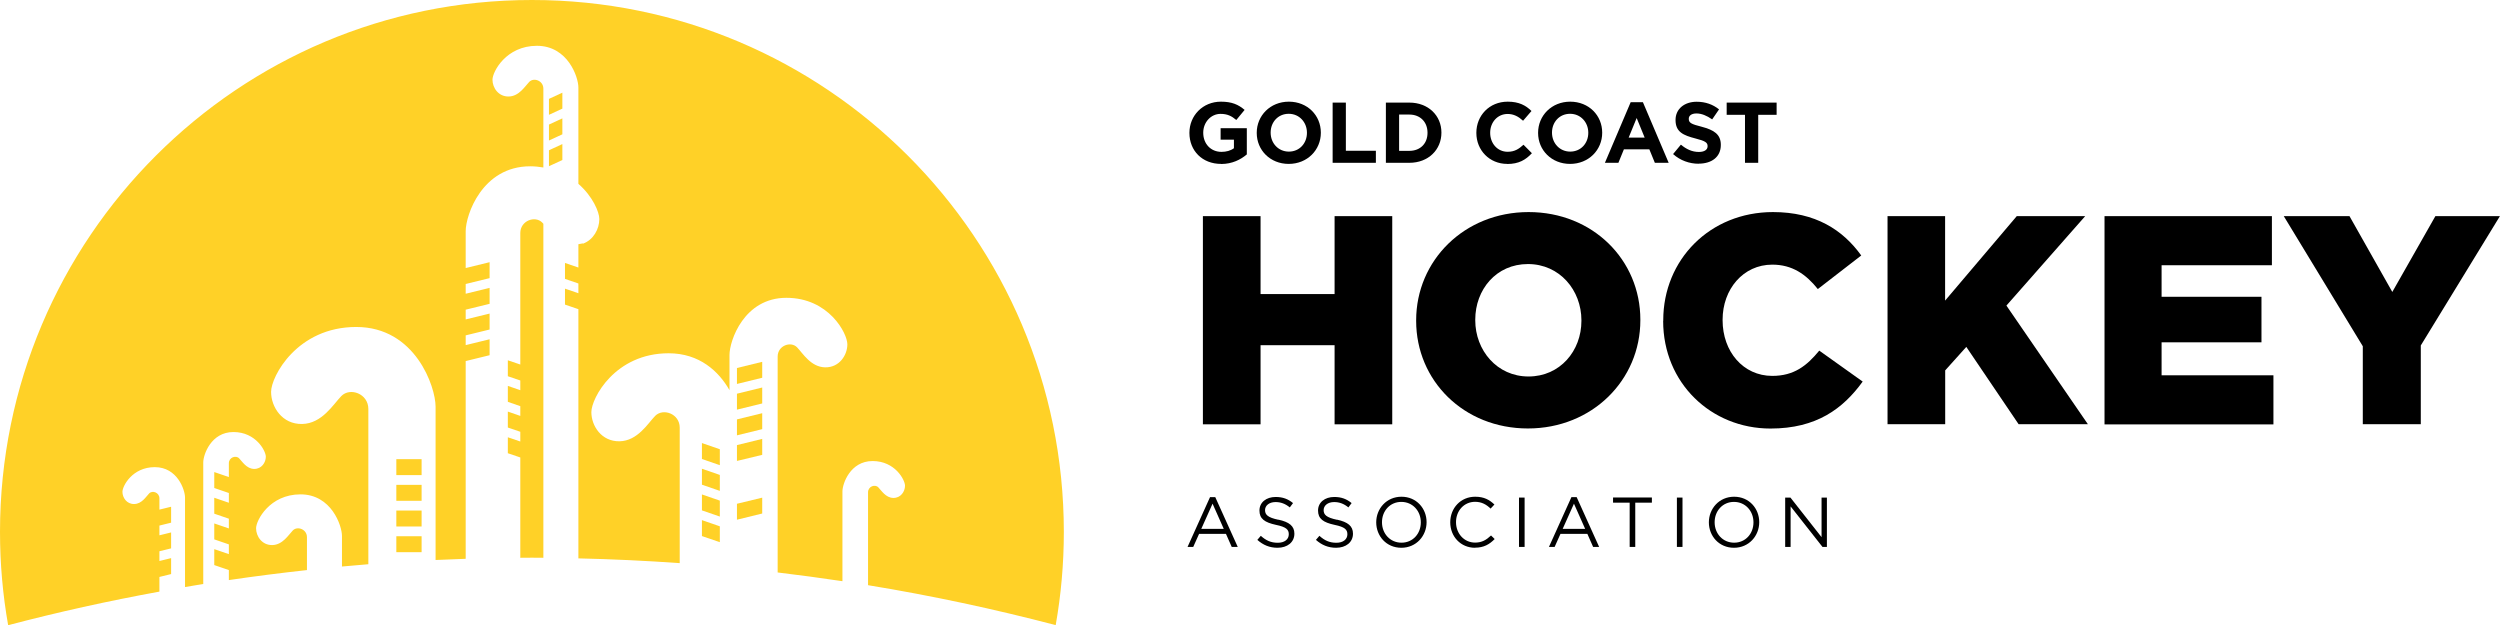
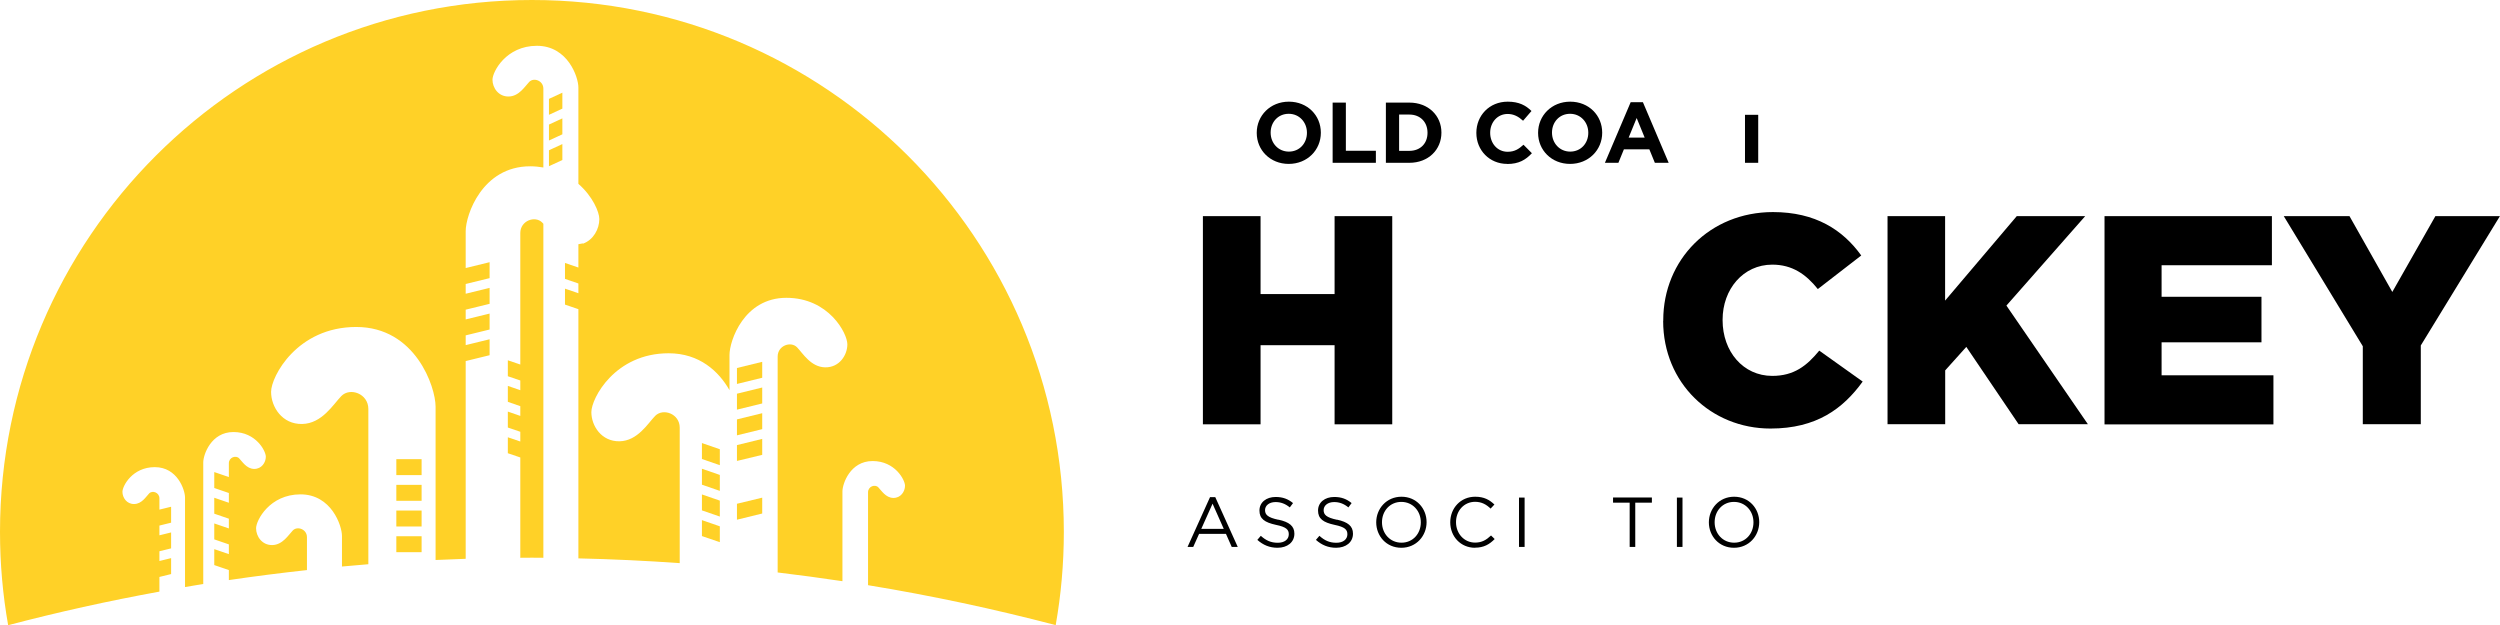
<svg xmlns="http://www.w3.org/2000/svg" id="Layer_4" viewBox="0 0 294.83 73.73">
  <defs>
    <style>.cls-1{fill:#ffd127;}</style>
  </defs>
-   <path d="M144,19.33c-2.21,0-3.73-1.55-3.73-3.65v-.02c0-2.02,1.57-3.67,3.72-3.67,1.28,0,2.05.34,2.79.97l-.98,1.19c-.55-.46-1.04-.72-1.86-.72-1.14,0-2.04,1-2.04,2.21v.02c0,1.3.89,2.25,2.15,2.25.57,0,1.08-.14,1.47-.43v-1.01h-1.57v-1.35h3.09v3.09c-.73.62-1.74,1.13-3.03,1.13Z" />
  <path d="M151.98,19.33c-2.19,0-3.77-1.63-3.77-3.65v-.02c0-2.02,1.59-3.67,3.79-3.67s3.77,1.63,3.77,3.65v.02c0,2.02-1.59,3.67-3.79,3.67ZM154.13,15.65c0-1.22-.89-2.23-2.15-2.23s-2.13.99-2.13,2.21v.02c0,1.22.89,2.23,2.15,2.23s2.13-.99,2.13-2.21v-.02Z" />
  <path d="M157.16,19.2v-7.1h1.56v5.68h3.54v1.42h-5.1Z" />
  <path d="M166.21,19.2h-2.77v-7.1h2.77c2.23,0,3.78,1.53,3.78,3.53v.02c0,2-1.54,3.55-3.78,3.55ZM168.35,15.65c0-1.26-.86-2.14-2.14-2.14h-1.21v4.28h1.21c1.28,0,2.14-.86,2.14-2.12v-.02Z" />
  <path d="M177.75,19.33c-2.09,0-3.64-1.61-3.64-3.65v-.02c0-2.02,1.52-3.67,3.7-3.67,1.34,0,2.14.45,2.8,1.1l-.99,1.15c-.55-.5-1.11-.8-1.82-.8-1.2,0-2.06.99-2.06,2.21v.02c0,1.22.84,2.23,2.06,2.23.81,0,1.31-.32,1.87-.83l.99,1c-.73.78-1.54,1.27-2.91,1.27Z" />
  <path d="M185.16,19.33c-2.19,0-3.77-1.63-3.77-3.65v-.02c0-2.02,1.59-3.67,3.79-3.67s3.77,1.63,3.77,3.65v.02c0,2.02-1.59,3.67-3.79,3.67ZM187.31,15.65c0-1.22-.89-2.23-2.15-2.23s-2.13.99-2.13,2.21v.02c0,1.22.89,2.23,2.15,2.23s2.13-.99,2.13-2.21v-.02Z" />
  <path d="M195.16,19.2l-.65-1.59h-3l-.65,1.59h-1.59l3.04-7.15h1.44l3.04,7.15h-1.63ZM193.01,13.93l-.94,2.3h1.89l-.94-2.3Z" />
-   <path d="M200.32,19.31c-1.08,0-2.16-.38-3.01-1.14l.92-1.11c.64.53,1.31.86,2.12.86.64,0,1.03-.25,1.03-.67v-.02c0-.4-.24-.6-1.43-.9-1.43-.37-2.35-.76-2.35-2.17v-.02c0-1.29,1.04-2.14,2.49-2.14,1.04,0,1.92.32,2.64.9l-.81,1.18c-.63-.44-1.25-.7-1.85-.7s-.91.27-.91.62v.02c0,.47.3.62,1.53.93,1.44.38,2.25.89,2.25,2.13v.02c0,1.41-1.08,2.2-2.61,2.2Z" />
-   <path d="M207.35,13.54v5.66h-1.56v-5.66h-2.16v-1.44h5.89v1.44h-2.16Z" />
+   <path d="M207.35,13.54v5.66h-1.56v-5.66h-2.16v-1.44v1.44h-2.16Z" />
  <path d="M145.97,64.5h-.71l-.68-1.54h-3.17l-.69,1.54h-.67l2.65-5.87h.62l2.65,5.87ZM143,59.4l-1.33,2.97h2.65l-1.32-2.97Z" />
  <path d="M150.75,61.28c1.3.28,1.9.76,1.9,1.66,0,1.01-.83,1.66-1.99,1.66-.92,0-1.68-.31-2.38-.93l.41-.48c.61.55,1.19.82,2,.82s1.3-.41,1.3-1c0-.55-.29-.86-1.51-1.11-1.34-.29-1.95-.72-1.95-1.69s.81-1.6,1.91-1.6c.85,0,1.46.24,2.05.72l-.38.51c-.54-.44-1.08-.63-1.68-.63-.76,0-1.24.42-1.24.95s.3.87,1.58,1.14Z" />
  <path d="M157.66,61.28c1.3.28,1.9.76,1.9,1.66,0,1.01-.83,1.66-1.99,1.66-.92,0-1.68-.31-2.38-.93l.41-.48c.61.55,1.19.82,2,.82s1.3-.41,1.3-1c0-.55-.29-.86-1.51-1.11-1.34-.29-1.95-.72-1.95-1.69s.81-1.6,1.91-1.6c.85,0,1.46.24,2.05.72l-.38.51c-.54-.44-1.08-.63-1.68-.63-.76,0-1.24.42-1.24.95s.3.87,1.58,1.14Z" />
  <path d="M165.26,64.6c-1.77,0-2.96-1.39-2.96-3s1.21-3.02,2.98-3.02,2.96,1.39,2.96,3-1.21,3.02-2.98,3.02ZM165.26,59.19c-1.33,0-2.28,1.06-2.28,2.4s.96,2.41,2.3,2.41,2.28-1.06,2.28-2.4-.96-2.41-2.3-2.41Z" />
  <path d="M173.95,64.6c-1.68,0-2.92-1.32-2.92-3s1.23-3.02,2.94-3.02c1.06,0,1.69.37,2.27.92l-.45.48c-.49-.47-1.04-.8-1.83-.8-1.29,0-2.25,1.04-2.25,2.4s.97,2.41,2.25,2.41c.8,0,1.32-.31,1.88-.84l.43.42c-.61.62-1.27,1.02-2.33,1.02Z" />
  <path d="M179.8,58.68v5.82h-.66v-5.82h.66Z" />
-   <path d="M188.59,64.5h-.71l-.68-1.54h-3.17l-.69,1.54h-.67l2.65-5.87h.62l2.65,5.87ZM185.62,59.4l-1.33,2.97h2.65l-1.32-2.97Z" />
  <path d="M192.86,64.5h-.67v-5.22h-1.96v-.61h4.58v.61h-1.96v5.22Z" />
  <path d="M198.42,58.68v5.82h-.66v-5.82h.66Z" />
  <path d="M204.49,64.6c-1.77,0-2.96-1.39-2.96-3s1.21-3.02,2.98-3.02,2.96,1.39,2.96,3-1.21,3.02-2.98,3.02ZM204.49,59.19c-1.33,0-2.28,1.06-2.28,2.4s.96,2.41,2.3,2.41,2.28-1.06,2.28-2.4-.96-2.41-2.3-2.41Z" />
-   <path d="M214.81,58.68h.64v5.82h-.52l-3.76-4.78v4.78h-.64v-5.82h.62l3.67,4.67v-4.67Z" />
  <path d="M141.86,25.49h6.8v9.19h8.73v-9.19h6.8v24.55h-6.8v-9.33h-8.73v9.33h-6.8v-24.55Z" />
-   <path d="M167.01,37.84v-.07c0-7.05,5.68-12.76,13.26-12.76s13.18,5.65,13.18,12.69v.07c0,7.05-5.68,12.76-13.26,12.76s-13.18-5.65-13.18-12.69ZM186.5,37.84v-.07c0-3.54-2.56-6.63-6.31-6.63s-6.21,3.02-6.21,6.56v.07c0,3.54,2.56,6.63,6.28,6.63s6.24-3.02,6.24-6.56Z" />
  <path d="M196.15,37.84v-.07c0-7.15,5.51-12.76,12.94-12.76,5.01,0,8.24,2.1,10.41,5.12l-5.12,3.96c-1.4-1.75-3.02-2.88-5.37-2.88-3.44,0-5.86,2.91-5.86,6.49v.07c0,3.68,2.42,6.56,5.86,6.56,2.56,0,4.07-1.19,5.54-2.98l5.12,3.65c-2.31,3.19-5.44,5.54-10.87,5.54-7.01,0-12.66-5.37-12.66-12.69Z" />
  <path d="M222.59,25.49h6.8v9.96l8.45-9.96h8.07l-9.29,10.55,9.61,13.99h-8.17l-6.17-9.12-2.49,2.77v6.35h-6.8v-24.55Z" />
  <path d="M248.19,25.49h19.74v5.79h-13.01v3.72h11.78v5.37h-11.78v3.89h13.19v5.79h-19.92v-24.55Z" />
  <path d="M278.66,40.85l-9.33-15.36h7.75l5.05,8.94,5.08-8.94h7.61l-9.33,15.25v9.29h-6.84v-9.19Z" />
  <polygon class="cls-1" points="64.74 16.57 66.32 15.84 66.32 13.96 64.74 14.69 64.74 16.57" />
  <polygon class="cls-1" points="64.74 19.6 66.32 18.87 66.32 16.99 64.74 17.72 64.74 19.6" />
  <path class="cls-1" d="M64.08,65.8V26.39s-.09-.1-.13-.14c-.84-.86-2.59-.23-2.59,1.23v15.51l-1.47-.5v1.88l1.47.5v1.15l-1.47-.51v1.88l1.47.51v1.15l-1.47-.51v1.88l1.47.5v1.15l-1.47-.5v1.88l1.47.5v11.83c.46,0,.91-.01,1.37-.01s.9,0,1.35.01h0Z" />
  <polygon class="cls-1" points="66.32 10.93 64.74 11.66 64.74 13.54 66.32 12.81 66.32 10.93" />
  <rect class="cls-1" x="46.74" y="57.18" width="2.98" height="1.88" />
  <path class="cls-1" d="M62.73,0C28.08,0,0,28.08,0,62.73c0,3.75.33,7.43.96,11,5.86-1.54,11.81-2.86,17.84-3.96,0,0,0,0,0,0v-1.73l1.38-.34v-1.88l-1.38.34v-1.15l1.38-.34v-1.88l-1.38.34v-1.15l1.38-.34v-1.88l-1.38.34v-1.33c0-.69-.82-.98-1.21-.58-.36.37-.87,1.24-1.76,1.25-.89.02-1.39-.76-1.39-1.44s1.16-2.91,3.82-2.91,3.56,2.69,3.56,3.58v10.56h0c.72-.12,1.43-.25,2.15-.36v-14.34c0-.89.91-3.58,3.56-3.58s3.82,2.23,3.82,2.91-.5,1.46-1.39,1.44c-.89-.02-1.4-.88-1.76-1.25-.39-.4-1.21-.11-1.21.58v1.63l-1.72-.59v1.88l1.72.59v1.15l-1.72-.59v1.88l1.72.59v1.15l-1.72-.59v1.88l1.72.59v1.15l-1.72-.59v1.88l1.72.59v1.18c3.05-.45,6.12-.84,9.21-1.18v-3.88c0-.94-1.13-1.35-1.67-.79-.5.51-1.19,1.7-2.42,1.72-1.22.02-1.91-1.04-1.91-1.98s1.6-4,5.24-4,4.89,3.69,4.89,4.91v3.6c1.04-.09,2.07-.19,3.11-.27v-18.31c0-1.81-2.16-2.58-3.19-1.52-.95.98-2.28,3.25-4.62,3.29-2.34.05-3.66-1.99-3.66-3.79s3.06-7.65,10.04-7.65,9.36,7.06,9.36,9.4v18.08c1.18-.05,2.37-.1,3.55-.14v-23.32l2.82-.69v-1.88l-2.82.69v-1.15l2.82-.69v-1.88l-2.82.69v-1.15l2.82-.69v-1.88l-2.82.69v-1.15l2.82-.69v-1.88l-2.82.69v-4.35c0-1.9,1.94-7.65,7.61-7.65.55,0,1.06.06,1.55.14v-9.3c0-.94-1.13-1.35-1.67-.79-.5.51-1.19,1.7-2.42,1.72-1.22.02-1.91-1.04-1.91-1.98s1.6-4,5.24-4,4.89,3.69,4.89,4.91v11.37c1.69,1.47,2.47,3.33,2.47,4.15,0,1.17-.69,2.46-1.94,2.91v-.04l-.53.1v1.6c0,.07,0,.15,0,.22v.93l-1.58-.54v1.88l1.58.54v1.15l-1.58-.54v1.88l1.58.54v29.39c4.01.09,7.99.28,11.95.56,0,0,0,0,0,0v-15.98c0-1.64-1.96-2.34-2.9-1.38-.86.89-2.07,2.95-4.2,2.99-2.12.04-3.32-1.81-3.32-3.44s2.78-6.94,9.11-6.94c3.65,0,5.92,2.14,7.18,4.35v-4.15c0-1.68,1.71-6.74,6.71-6.74s7.19,4.19,7.19,5.48-.95,2.75-2.62,2.72c-1.68-.03-2.63-1.65-3.31-2.36-.74-.76-2.29-.21-2.29,1.09v25.46s0,0,0,0c2.56.31,5.11.65,7.64,1.03v-10.59c0-.89.91-3.58,3.56-3.58s3.82,2.23,3.82,2.91-.5,1.46-1.39,1.44c-.89-.02-1.4-.88-1.76-1.25-.39-.4-1.21-.11-1.21.58v10.96c7.5,1.23,14.88,2.81,22.13,4.71.63-3.57.96-7.25.96-11C125.45,28.08,97.37,0,62.73,0Z" />
  <path class="cls-1" d="M47.39,66.27s0,0,0,0c0,0,0,0,0,0Z" />
  <rect class="cls-1" x="46.74" y="54.15" width="2.98" height="1.88" />
  <rect class="cls-1" x="46.74" y="60.21" width="2.98" height="1.88" />
  <rect class="cls-1" x="46.74" y="63.24" width="2.98" height="1.88" />
  <polygon class="cls-1" points="82.78 60.19 84.89 60.92 84.89 59.04 82.78 58.31 82.78 60.19" />
  <polygon class="cls-1" points="86.91 51.34 89.89 50.61 89.89 48.73 86.91 49.46 86.91 51.34" />
  <polygon class="cls-1" points="82.78 57.16 84.89 57.89 84.89 56.01 82.78 55.28 82.78 57.16" />
  <polygon class="cls-1" points="86.91 54.36 89.89 53.64 89.89 51.76 86.91 52.49 86.91 54.36" />
  <path class="cls-1" d="M88.78,67.18h.08s-.05,0-.08,0Z" />
  <polygon class="cls-1" points="86.91 61.29 89.89 60.56 89.89 58.69 86.91 59.41 86.91 61.29" />
  <polygon class="cls-1" points="82.78 63.22 84.89 63.94 84.89 62.07 82.78 61.34 82.78 63.22" />
  <polygon class="cls-1" points="84.89 52.98 82.78 52.25 82.78 54.13 84.89 54.86 84.89 52.98" />
  <polygon class="cls-1" points="86.91 48.31 89.89 47.58 89.89 45.7 86.91 46.43 86.91 48.31" />
  <polygon class="cls-1" points="86.91 45.28 89.89 44.55 89.89 42.67 86.91 43.4 86.91 45.28" />
</svg>